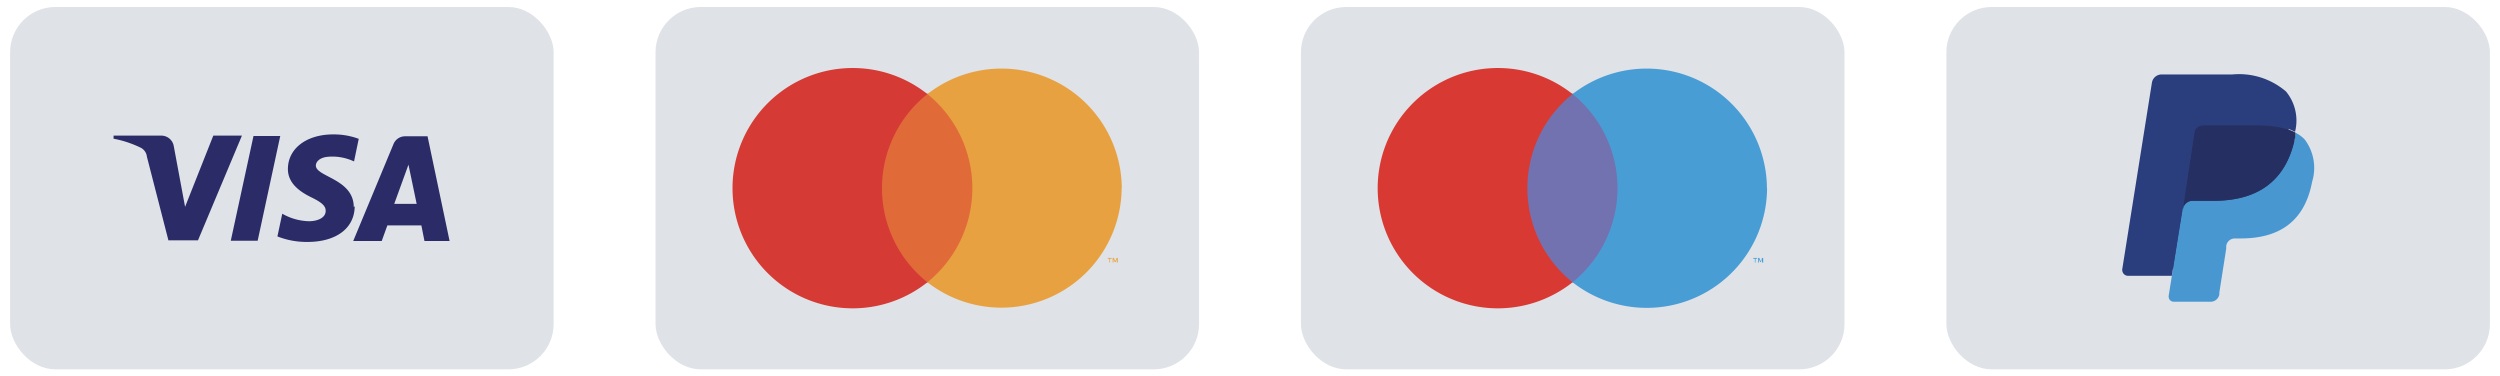
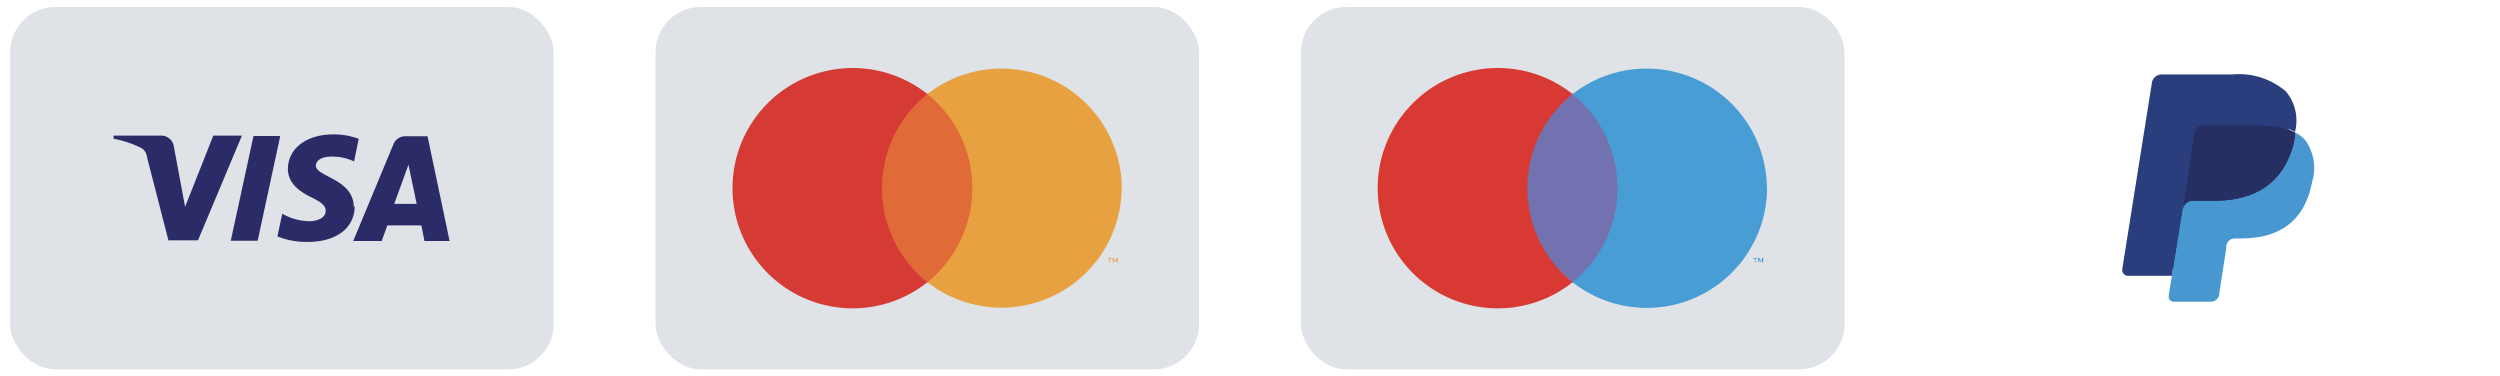
<svg xmlns="http://www.w3.org/2000/svg" id="Livello_1" data-name="Livello 1" viewBox="0 0 186 28">
  <defs>
    <style>.cls-1{fill:#dfe2e7;}.cls-2{fill:#2b2c67;}.cls-3{opacity:0;}.cls-4{fill:#fff;}.cls-5{fill:#e06b38;}.cls-6{fill:#d53a34;}.cls-7{fill:#e8a141;}.cls-8{fill:#7272b0;}.cls-9{fill:#d83a33;}.cls-10{fill:#499dd5;}.cls-11{fill:#2a3d7c;}.cls-12{fill:#4997d1;}.cls-13{fill:#262f61;}</style>
  </defs>
  <title>payment-methods</title>
  <g id="visa-light-large">
    <rect class="cls-1" x="0.75" y="0.52" width="40.44" height="26.96" rx="3.37" />
    <path class="cls-2" d="M20.85,10.12l-1.68,7.79h-2l1.69-7.79Zm8.48,5.05,1.06-2.92L31,15.17Zm2.25,2.76h1.87l-1.64-7.79H30.13a.93.93,0,0,0-.85.57l-3,7.22h2.12l.42-1.16h2.53Zm-5.26-2.52c0-2.1-2.82-2.25-2.82-3.09,0-.28.27-.58.84-.65a3.79,3.79,0,0,1,2,.34l.35-1.68A5.28,5.28,0,0,0,24.79,10c-2,0-3.37,1.06-3.37,2.58,0,1.12,1,1.74,1.76,2.11s1.06.64,1.05,1c0,.53-.62.76-1.21.77A4.21,4.21,0,0,1,21,15.9l-.36,1.69a5.89,5.89,0,0,0,2.24.41c2.11,0,3.5-1,3.51-2.66M18,10.09l-3.27,7.79h-2.2l-1.6-6.22a.85.85,0,0,0-.48-.68,8,8,0,0,0-2-.66l0-.23H12a.94.94,0,0,1,.93.79l.84,4.51,2.1-5.3Z" />
  </g>
  <g id="mastercard-light-large">
    <rect class="cls-1" x="48.77" y="0.52" width="40.44" height="26.96" rx="3.37" />
    <g class="cls-3">
      <rect class="cls-4" x="52.69" y="3.22" width="32.61" height="21.57" />
    </g>
    <rect class="cls-5" x="64.69" y="6.97" width="8.6" height="14.05" />
    <path class="cls-6" d="M65.62,14A8.93,8.93,0,0,1,69,7,8.94,8.94,0,1,0,69,21,8.93,8.93,0,0,1,65.62,14Z" />
    <path class="cls-7" d="M82.59,19.53v-.28h.12v-.06h-.29v.06h.12v.28Zm.57,0v-.34h-.08l-.11.24-.1-.24h-.09v.34h.06v-.26l.1.23H83l.09-.23v.26Z" />
    <path class="cls-7" d="M83.45,14A8.95,8.95,0,0,1,69,21,9,9,0,0,0,69,7a8.95,8.95,0,0,1,14.46,7Z" />
  </g>
  <g id="maestro-light-large">
    <rect class="cls-1" x="96.79" y="0.52" width="40.44" height="26.96" rx="3.37" />
    <g class="cls-3">
      <rect class="cls-4" x="100.71" y="3.22" width="32.61" height="21.57" />
    </g>
    <rect class="cls-8" x="112.71" y="6.97" width="8.6" height="14.05" />
    <path class="cls-9" d="M113.64,14A8.93,8.93,0,0,1,117,7,8.94,8.94,0,1,0,117,21,8.93,8.93,0,0,1,113.64,14Z" />
    <path class="cls-10" d="M130.61,19.53v-.28h.12v-.06h-.29v.06h.12v.28Zm.57,0v-.34h-.08l-.1.24-.11-.24h-.09v.34h.06v-.26l.1.23H131l.09-.23v.26Z" />
    <path class="cls-10" d="M131.47,14A8.95,8.95,0,0,1,117,21,9,9,0,0,0,117,7a8.95,8.95,0,0,1,14.46,7Z" />
  </g>
  <g id="paypal-light-large">
-     <rect class="cls-1" x="144.81" y="0.52" width="40.44" height="26.96" rx="3.37" />
    <path class="cls-11" d="M162,21.85l.29-1.85h-3.76l2.16-13.7a.24.24,0,0,1,.06-.11.17.17,0,0,1,.12,0h5.23c1.74,0,2.94.36,3.57,1.08a2.32,2.32,0,0,1,.57,1.07,4,4,0,0,1,0,1.47v.42l.29.17a1.89,1.89,0,0,1,.6.45,2.16,2.16,0,0,1,.48,1.08,4.85,4.85,0,0,1-.07,1.57,5.37,5.37,0,0,1-.65,1.78,3.52,3.52,0,0,1-1,1.12,4.23,4.23,0,0,1-1.37.61,6.84,6.84,0,0,1-1.68.21h-.42a1.25,1.25,0,0,0-.79.28,1.2,1.2,0,0,0-.41.74v.17l-.52,3.27v.13a.06.06,0,0,1,0,.06h0Z" />
    <path class="cls-12" d="M170.76,9.86l0,.31c-.69,3.54-3.06,4.77-6.08,4.77H163.1a.73.73,0,0,0-.74.63l-.78,5L161.35,22a.42.42,0,0,0,.09.32.4.4,0,0,0,.3.13h2.73a.66.66,0,0,0,.65-.55v-.14l.51-3.26V18.3a.65.65,0,0,1,.64-.56h.45c2.63,0,4.71-1.07,5.3-4.21a3.52,3.52,0,0,0-.54-3.14,2.49,2.49,0,0,0-.72-.53Z" />
    <path class="cls-13" d="M170,9.57l-.33-.09-.35-.06a8.76,8.76,0,0,0-1.35-.1H163.9a.71.71,0,0,0-.28.06.65.65,0,0,0-.36.49l-.84,5.54v.16a.73.73,0,0,1,.74-.63h1.53c3,0,5.39-1.23,6.08-4.77l0-.31a2.87,2.87,0,0,0-.57-.24Z" />
    <path class="cls-11" d="M163.26,9.87a.65.65,0,0,1,.36-.49.71.71,0,0,1,.28-.06H168a8.76,8.76,0,0,1,1.35.1l.35.06.33.09.16,0a3,3,0,0,1,.56.24,3.4,3.4,0,0,0-.67-3,5.36,5.36,0,0,0-4-1.27h-5.24a.73.73,0,0,0-.74.63L157.9,20a.46.46,0,0,0,.1.37.43.43,0,0,0,.34.15h3.24l.84-5.14Z" />
  </g>
</svg>